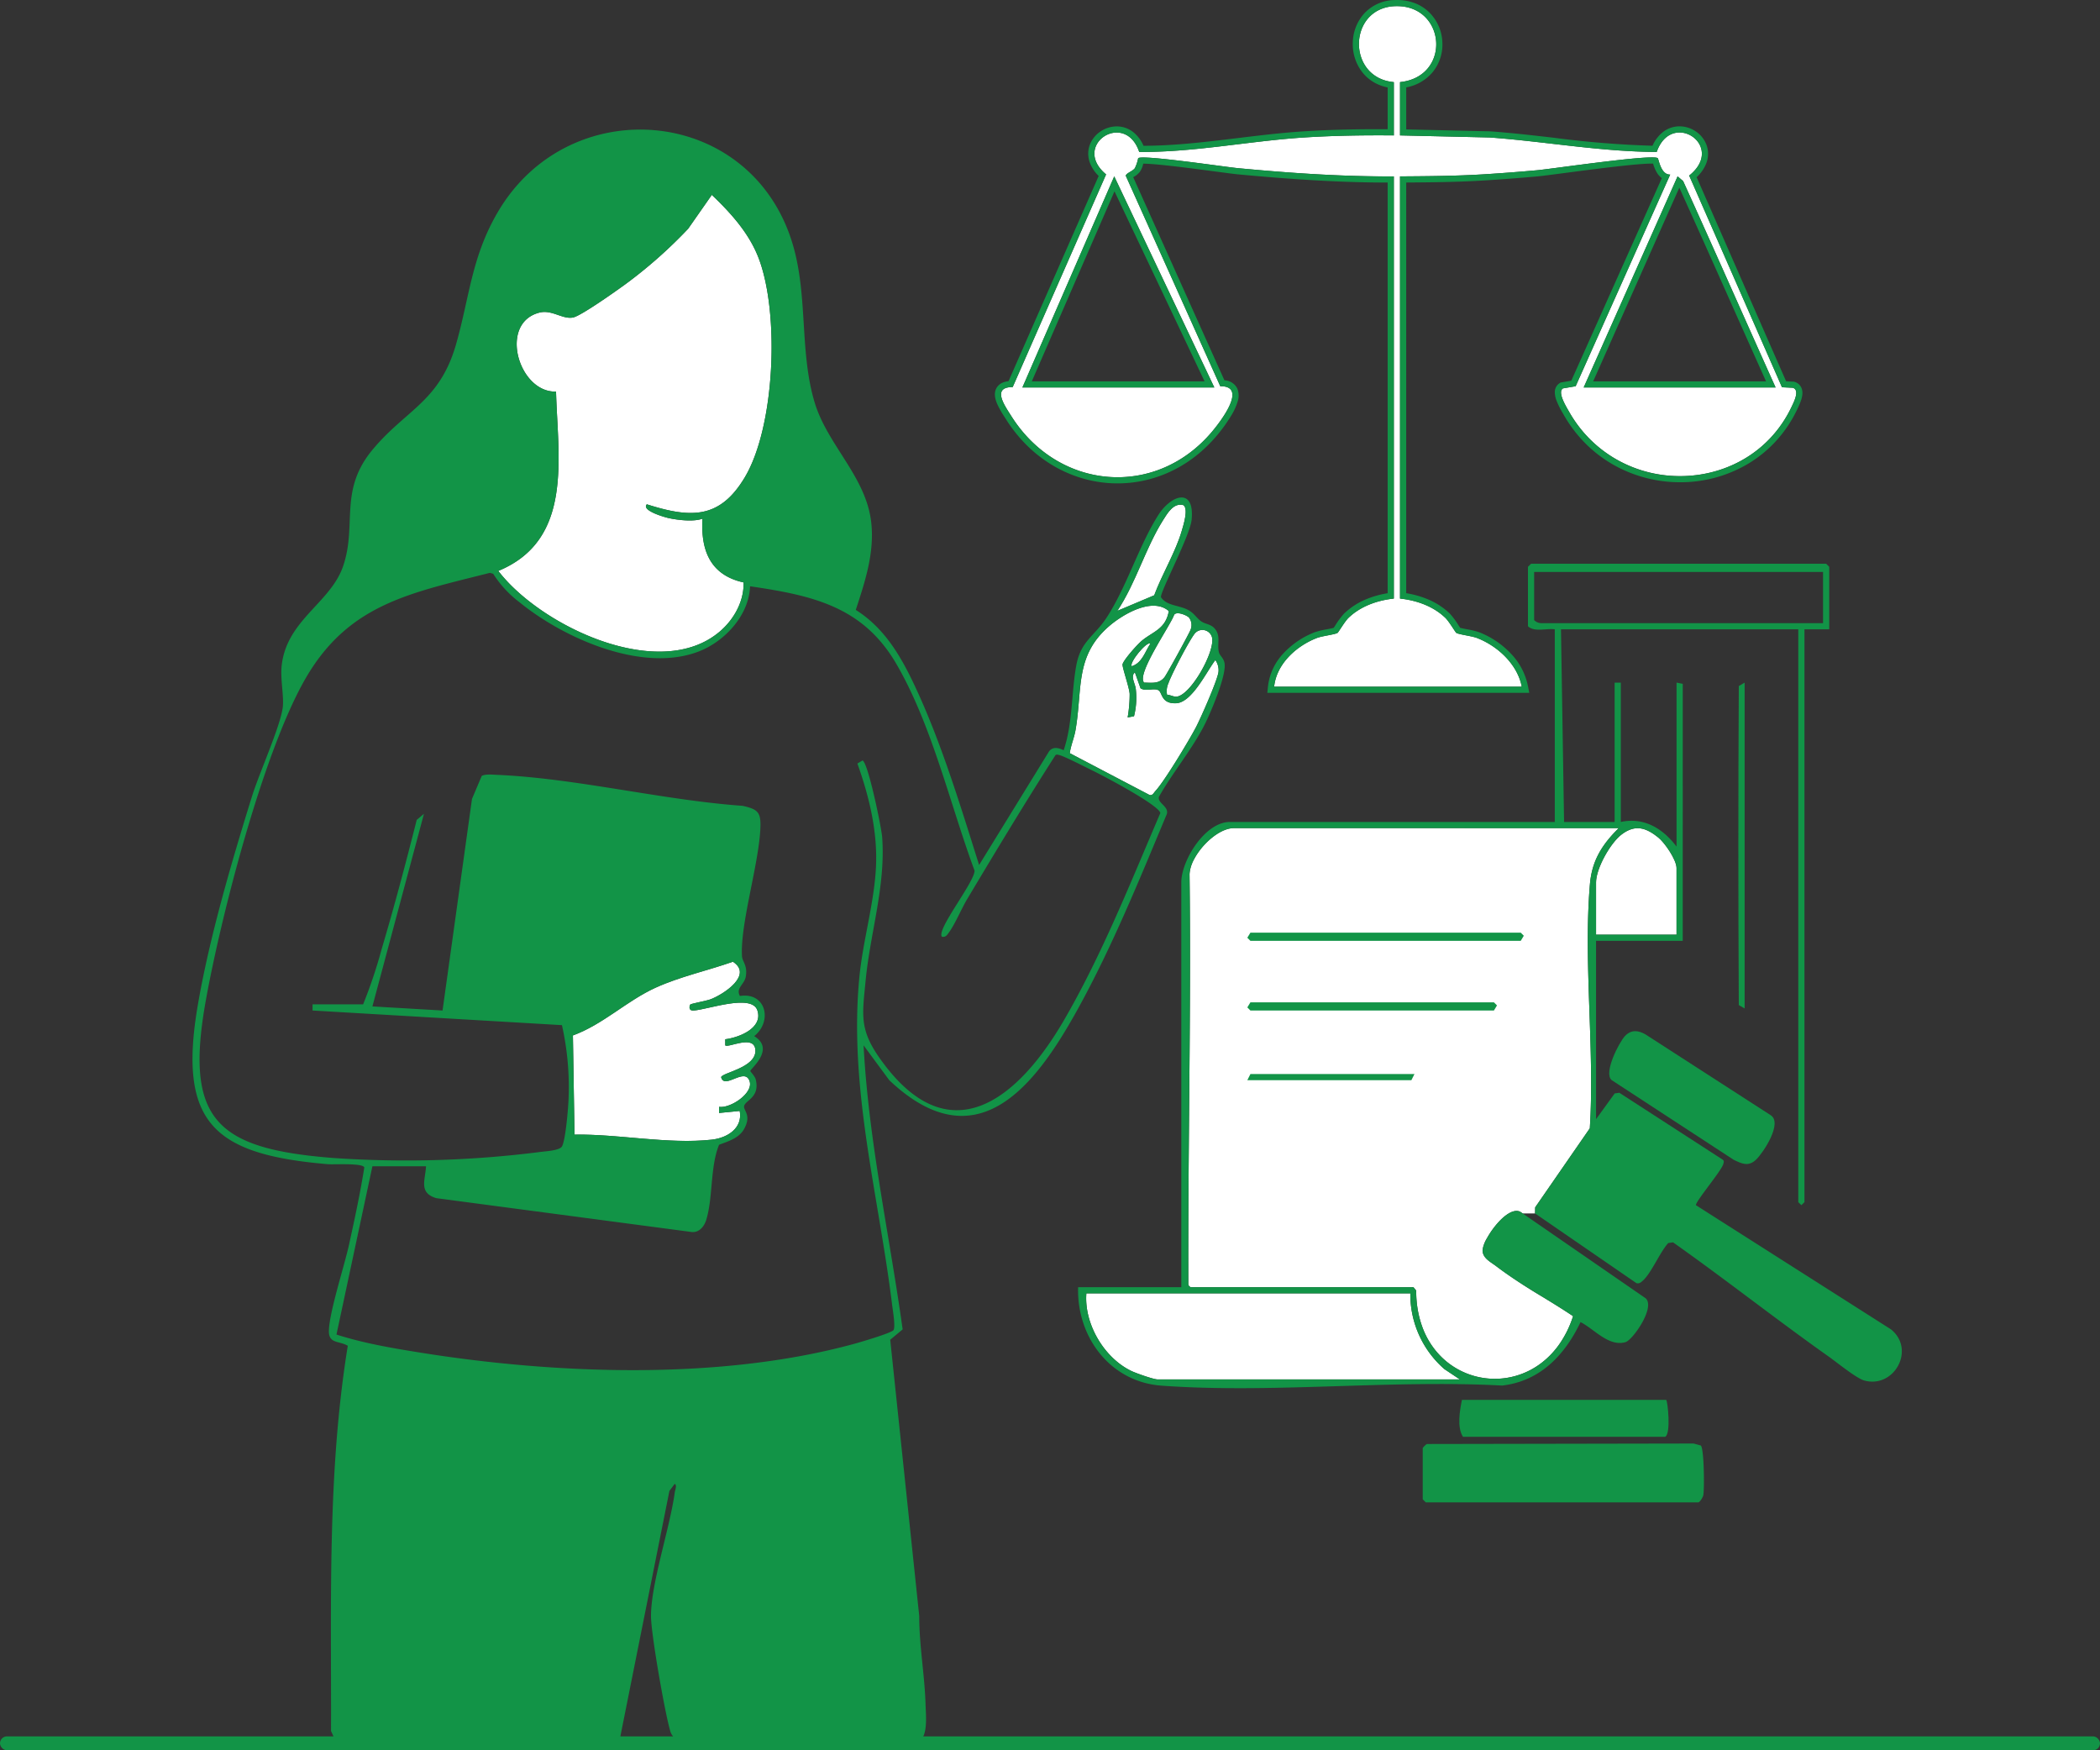
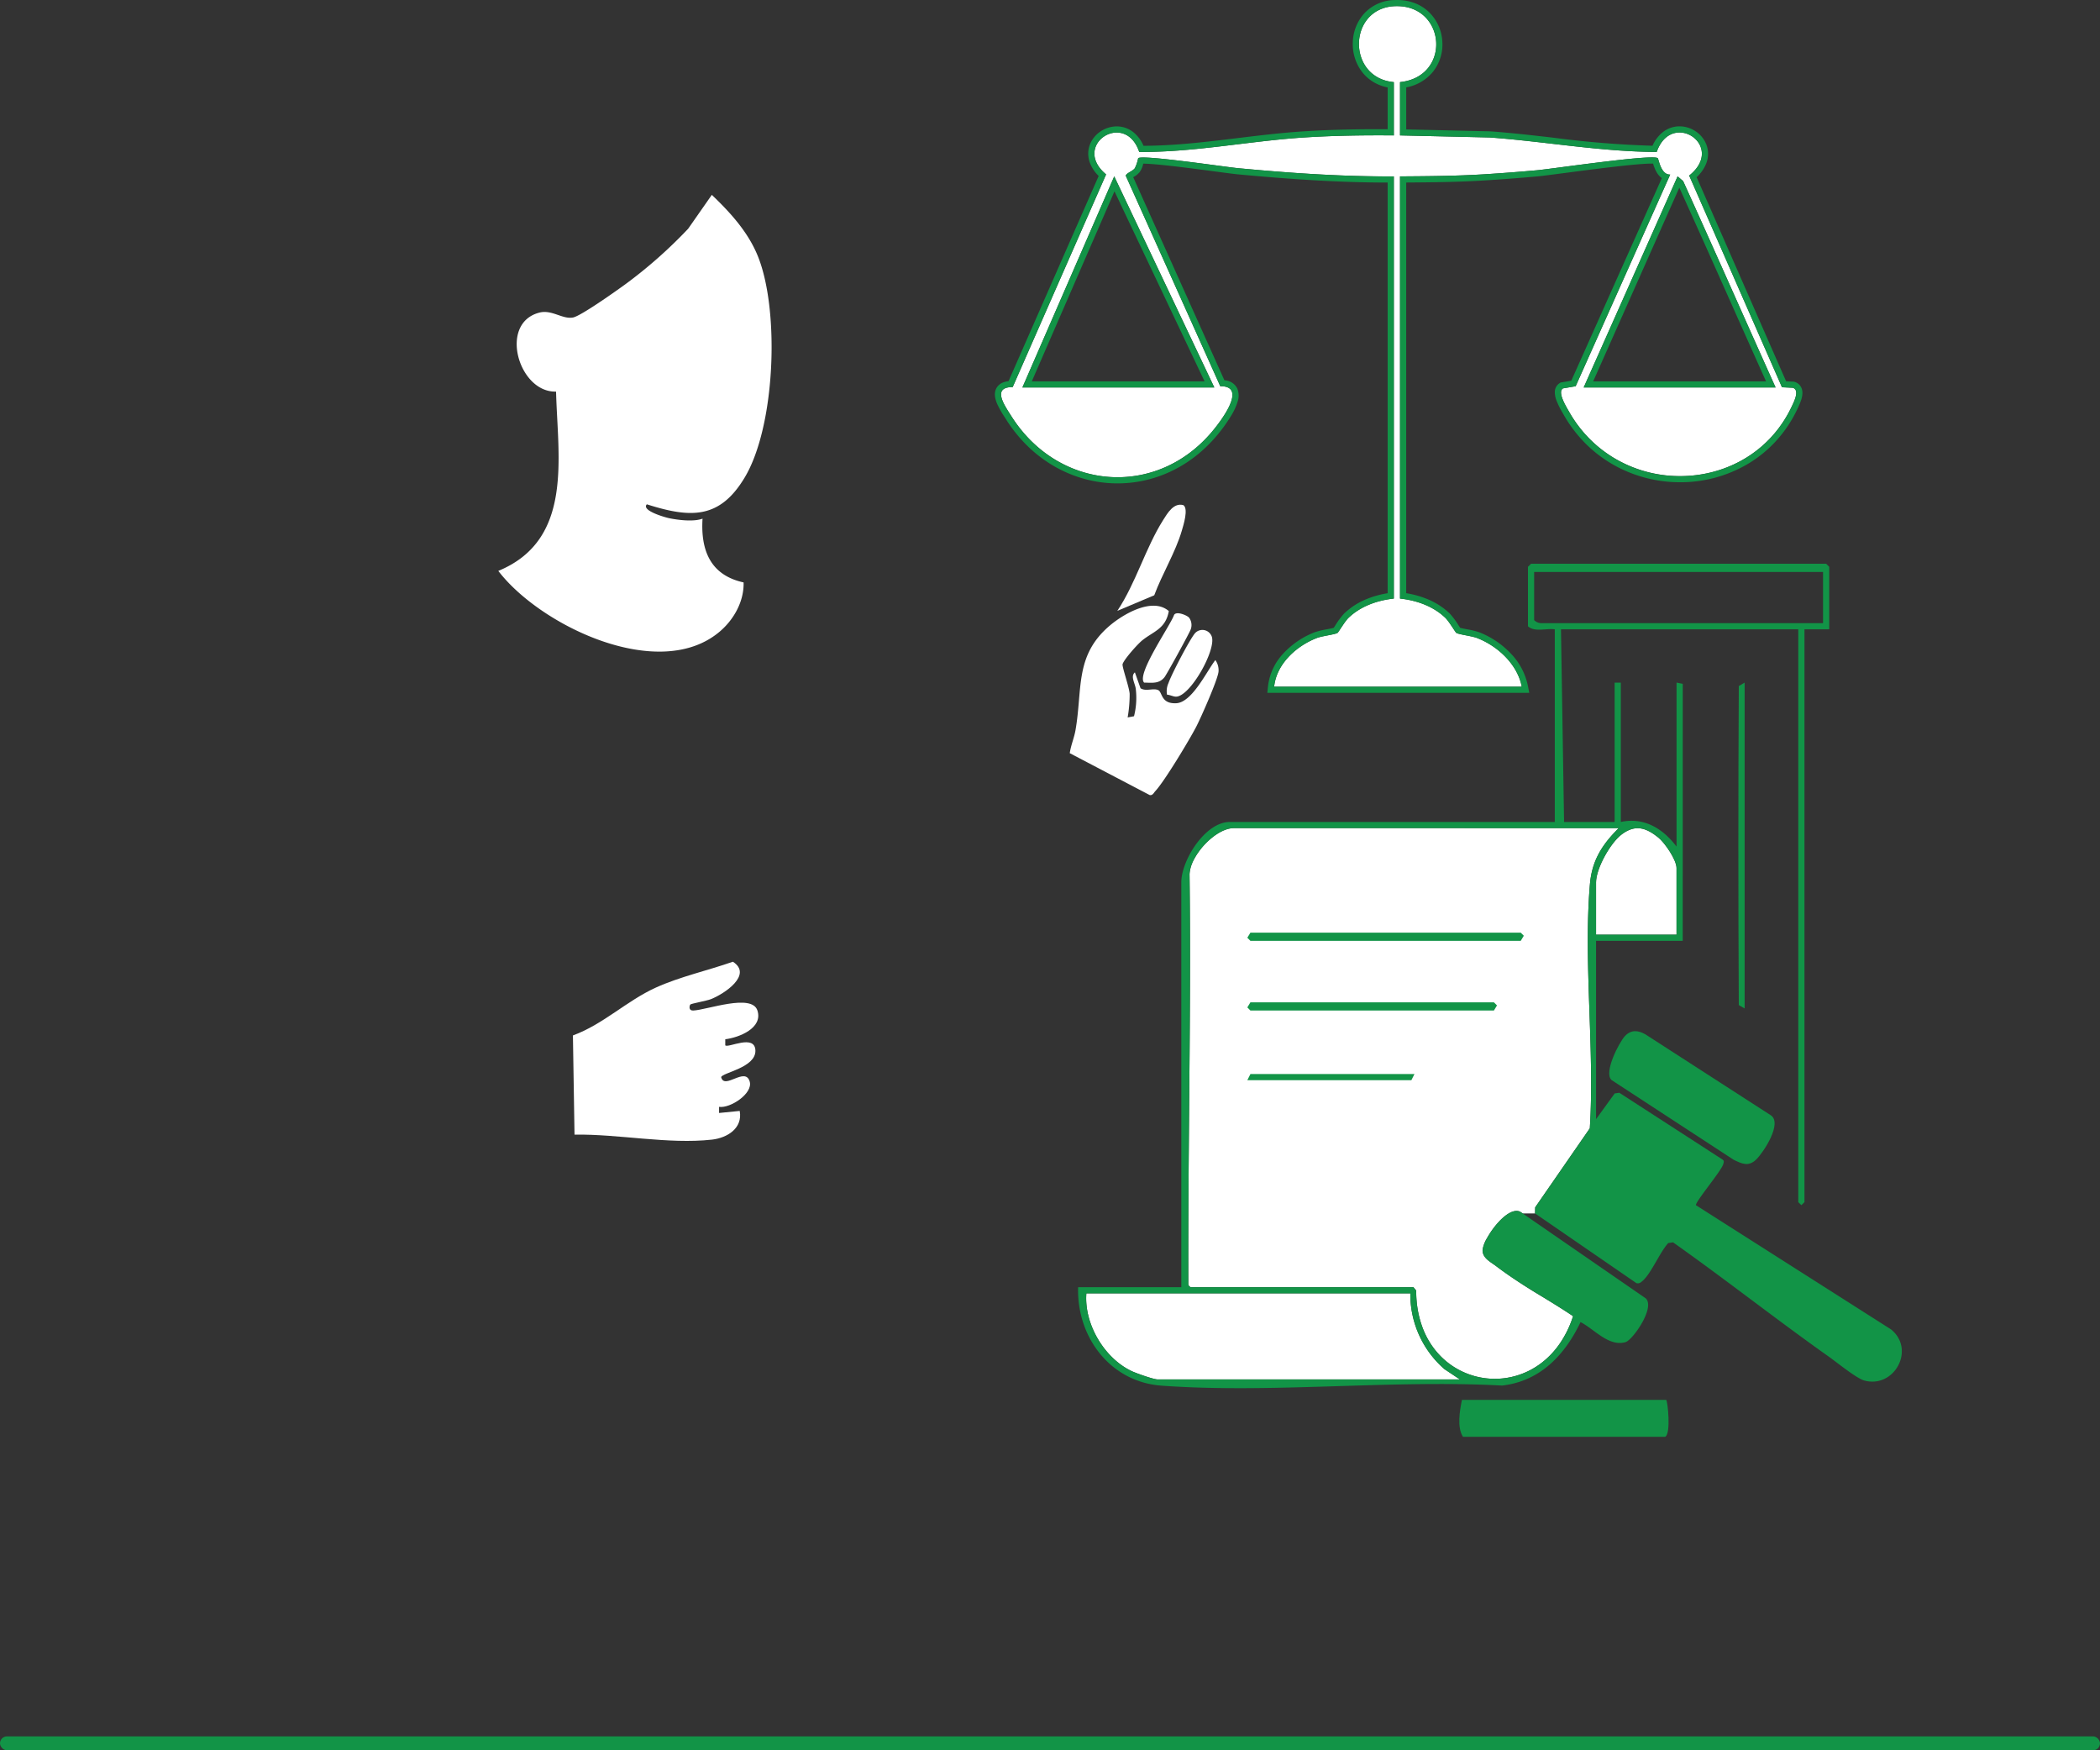
<svg xmlns="http://www.w3.org/2000/svg" width="600" height="500" viewBox="0 0 600 500">
  <rect x="0" y="0" width="600" height="500" fill="#333333" stroke="none" />
  <g id="lic_derecho" transform="translate(-1137 -3043)">
    <g id="Grupo_201" data-name="Grupo 201" transform="translate(1279.374 3044.755)">
      <path id="Trazado_707" data-name="Trazado 707" d="M505.827,21.7V36.926l25.64.591c15.92,1.156,31.724,4.077,47.7,4.13,4.271-12.189,19.892-1.728,9.277,6.752l26.518,60.474,3.094.147c2.079.641.29,4.086-.316,5.37-12.174,25.793-49.361,26.707-63.664,1.379-.775-1.372-3.345-5.5-1.7-6.573l3.634-.619L583.02,48.108c-2.7.1-3.258-4.413-3.56-4.677-1.4-1.224-30.055,3.046-34.432,3.442-5.043.457-10.284.86-15.33,1.17-7.914.485-15.943.54-23.872.591v120.6c4.717.5,9.539,2.192,12.989,5.544,1.022.993,2.843,4.1,3.086,4.253.73.472,4.385.875,5.9,1.459,5.971,2.3,11.6,7.561,12.81,13.919H469.863c.657-6.475,6.309-11.638,12.22-13.919,1.515-.584,5.17-.987,5.9-1.459.243-.157,2.064-3.26,3.086-4.253,3.45-3.352,8.272-5.043,12.989-5.544V48.635c-14.864.073-29.729-.958-44.507-2.348-3.674-.345-27.346-3.9-28.537-2.856a11.312,11.312,0,0,1-.951,2.859c-.666.9-2.358,1.34-2.6,2.142l27.008,60.145c7.88-.1.21,9.927-2.311,12.929-16.174,19.264-44.064,16.762-57.414-4.424-1.891-3-5.676-8.283.416-8.266l26.685-60.752c-10.062-8.374,5.438-18.435,9.466-6.418,15.794.13,31.364-3.12,47.107-4.129,8.517-.546,17.07-.663,25.64-.592V21.7c-13.511-1.2-13.152-21.133.274-21.691,14.629-.608,16.352,20.13,1.5,21.691m-53.062,87.233L424.177,48.629l-26.242,60.309Zm160.364,0c-8.84-19.627-17.512-39.355-26.415-58.953l-1.584-1.355L558.3,108.937Z" transform="translate(-248.194 0)" fill="#fff" />
      <path id="Sustracción_1" data-name="Sustracción 1" d="M87.587,157.316h0a21.736,21.736,0,0,1-15.346-6.324,23.039,23.039,0,0,1-5.174-7.945,29.55,29.55,0,0,1-1.947-10.935l-.793-.969H.653c-.6-.434-.639-.513-.642-1.2C-.043,113.2.1,96.176.245,79.708.432,57.9.625,35.344.356,13.171a10.267,10.267,0,0,1,1.31-4.314A19.74,19.74,0,0,1,4.78,4.58C7.5,1.712,10.585,0,13.034,0H122.99c-5.333,5.245-7.722,9.912-8.245,16.109-.985,11.674-.548,24.232-.127,36.376.384,11.068.782,22.513.1,33.271L99.105,108.34l-.029,1.727H95.539l-.686-.473a2.429,2.429,0,0,0-1.071-.24c-1.431,0-3.269,1.147-5.174,3.231a24.605,24.605,0,0,0-3.288,4.6,7.807,7.807,0,0,0-1.239,3.649c.168,1.717,1.569,2.682,2.924,3.614.342.236.694.478,1.014.725a150.231,150.231,0,0,0,13.251,8.761c2.91,1.782,5.919,3.624,8.672,5.485a29.965,29.965,0,0,1-3.877,7.938,24.177,24.177,0,0,1-5.364,5.579,22.076,22.076,0,0,1-6.333,3.293A21.762,21.762,0,0,1,87.587,157.316Z" transform="translate(197.138 234.811)" fill="#fff" />
      <path id="Trazado_693" data-name="Trazado 693" d="M190.641,180.483c-1.68,1.775,5.163,3.712,6.328,3.955,2.682.56,7.061,1.082,9.581.141-.561,9.014,2.219,16.142,11.728,18.217.15,5.361-2.729,10.539-6.725,13.968-17.253,14.8-51.372-1.571-63.354-17.258,21.563-8.893,16.972-32.492,16.5-51.224-10.7.35-16.527-19.6-4.724-22.572,3.556-.9,6.624,2.01,9.6,1.4,2.286-.472,12.253-7.547,14.769-9.376a133.878,133.878,0,0,0,18.1-15.978l6.757-9.67c5.391,5.142,10.533,10.8,13.287,17.838,6.118,15.623,4.846,48.321-3.893,62.9-7.162,11.952-15.478,11.624-27.955,7.66" transform="translate(-148.199 -38.171)" fill="#fff" />
      <path id="Trazado_694" data-name="Trazado 694" d="M217.893,478.495c-.312.467-.494,1.78.84,1.715,3.984-.195,16.716-4.932,18.326-.035,1.664,5.059-5.245,7.751-9.179,8.239l0,1.74c.817.847,8.449-3.314,8.61,1.46.166,4.921-9.478,6.342-9.786,7.626.927,3.755,6.921-3.151,8.167,1.291.947,3.377-5.57,7.682-8.762,7.194l0,1.749,5.9-.584c.9,4.942-3.54,7.707-7.957,8.2-12.425,1.386-26.662-1.642-39.244-1.429l-.456-28.339c8.644-3.153,15.362-9.891,23.677-13.661,6.907-3.132,14.861-4.88,22.031-7.395,5.722,3.7-2.35,9.154-6.314,10.707-1.17.458-5.682,1.269-5.849,1.519" transform="translate(-163.035 -193.287)" fill="#fff" />
      <path id="Trazado_695" data-name="Trazado 695" d="M453.43,294.082c-.9,5.143-4.444,5.8-7.65,8.418-1.293,1.058-5.133,5.357-5.553,6.735-.216.71,1.9,6.566,2.021,8.511a38.926,38.926,0,0,1-.576,6.721l1.817-.34a21.375,21.375,0,0,0,.531-7.553c-.083-1.7-1.678-3.79-.278-4.979l1.611,4.538c1.538.994,3.584-.115,5.018.513,1.282.561.713,3.949,5.141,3.766,4.547-.188,8.692-9.045,11.217-12.333a4.992,4.992,0,0,1,.915,3.193c-.063,2.07-5.146,13.5-6.419,15.93-1.983,3.792-9.022,15.5-11.638,18.3-.463.495-.748,1.293-1.617,1.14l-22.837-11.964c.31-2.232,1.251-4.353,1.637-6.562,2.051-11.747-.255-21.192,9.586-29.707,3.963-3.428,12.389-8.4,17.075-4.328" transform="translate(-261.86 -121.274)" fill="#fff" />
      <path id="Trazado_696" data-name="Trazado 696" d="M448.181,273.593c5.3-7.939,8.049-17.952,13.087-25.931,1.262-2,3.034-5.068,5.811-4.256,1.46,1.083,0,5.674-.456,7.232-1.787,6.168-5.649,12.436-7.893,18.508Z" transform="translate(-271.32 -100.846)" fill="#fff" />
      <path id="Trazado_697" data-name="Trazado 697" d="M473.742,297.461a3.544,3.544,0,0,1,.495,3.368c-.189.755-6.859,12.883-7.492,13.673-1.563,1.949-3.554,1.578-5.817,1.547-2.339-2.32,7.5-16.3,8.55-19.331.663-1.171,3.635.086,4.264.743" transform="translate(-276.404 -122.803)" fill="#fff" />
      <path id="Trazado_698" data-name="Trazado 698" d="M472.193,322.863a5.422,5.422,0,0,1,.4-3.3c.857-2.5,5.918-12.192,7.52-14.187a2.838,2.838,0,0,1,4.886.972c1.17,3.828-6.1,16.889-10.188,17.074-.765.035-1.775-.526-2.62-.562" transform="translate(-281.124 -126.161)" fill="#fff" />
-       <path id="Trazado_699" data-name="Trazado 699" d="M460.424,311.021c-1.539,2.339-2.354,5.5-5.3,6.434-.869-.947,4.379-7.33,5.3-6.434" transform="translate(-274.129 -128.895)" fill="#fff" />
      <path id="Trazado_702" data-name="Trazado 702" d="M525.705,628.072a28.3,28.3,0,0,0,9.743,21.648l4.407,2.941H453.483c-1.156,0-6.249-1.8-7.562-2.444-7.8-3.813-13.458-13.5-12.778-22.146Z" transform="translate(-265.125 -260.362)" fill="#fff" />
      <path id="Trazado_704" data-name="Trazado 704" d="M703.174,431.535H680.181V416.606c0-4,4.108-11.329,7.374-13.754,3.829-2.843,6.808-1.931,10.326.86,1.924,1.526,5.293,6.435,5.293,8.8Z" transform="translate(-366.539 -166.28)" fill="#fff" />
    </g>
    <g id="Grupo_202" data-name="Grupo 202" transform="translate(1192 3043)">
-       <path id="Trazado_682" data-name="Trazado 682" d="M40.492,519.726l-.914-2.019c.123-36.759-1.108-73.687,4.792-110.042-2.459-1.46-5.411-.551-5.4-4.146.016-5.182,4.434-18.7,5.762-24.777,1.6-7.3,3.184-14.621,4.353-22.009-.354-1.344-8.7-.8-10.355-.941C6.244,353.036-4.216,344.143,1.472,310.61c3.283-19.352,9.723-41.245,15.575-60.058,1.957-6.291,8.108-19.978,8.741-25.285.363-3.043-.664-7.9-.351-11.464,1.173-13.353,13.937-18.223,17.578-28.8,4.078-11.846-1.3-21.564,8.371-33.256,9.483-11.46,19.2-13.736,23.9-30.13,3.9-13.619,4.406-24.979,11.977-37.87,20.635-35.132,73.5-30.29,84.577,10.473,3.914,14.408,1.684,29.837,5.9,43.911,3.66,12.234,14.7,21.223,16.179,34.283.984,8.679-1.748,16.926-4.414,25.034,8.181,5.14,12.88,13.211,16.875,21.723,7.536,16.055,13.036,34.232,18.366,51.144l20.018-32.508c1.133-1.383,2.709-.954,4.142-.273,2.631-7.743,2.171-16.426,3.608-24.236,1.293-7.028,5.2-8.333,8.662-13.646,5.79-8.9,9.138-20.383,14.742-29.27,3.676-5.829,10.46-8.059,9.549,1.289-.45,4.619-9.045,20.633-8.76,22.163,1.789,2.592,5.287,2.174,8,3.763,1.513.888,2.2,2.168,3.408,3.056,1.181.866,2.717.8,3.857,2.025,1.972,2.124.684,4.585,1.3,6.906.255.962,1.342,1.587,1.6,3.092.577,3.38-3.671,13.378-5.359,16.867-3.511,7.26-9.405,14.21-13.392,21.3-.49,1.983,3.445,2.863,2.036,5.443-7.686,18.417-15.388,37.311-25.011,54.818-12.072,21.962-28.869,44.512-54.061,20.7l-7.35-9.964c1.443,27.324,7.406,54.106,11.164,81.142l-3.55,2.956,8.294,78.954c-.017,8.392,1.542,16.79,1.8,25.146.089,2.919.557,7.377-.909,9.684H137.772a4.093,4.093,0,0,1-1.324-2.2c-1.517-5.21-5.448-27.577-5.449-32.637,0-9.436,5.4-25.106,6.8-35.4.089-.655.708-1.987-.029-2.37l-1.512,2.01-14.106,70.592Zm89.323-352.443c12.477,3.964,20.792,4.292,27.955-7.66,8.739-14.583,10.012-47.281,3.893-62.9-2.754-7.033-7.9-12.7-13.287-17.838l-6.757,9.67a133.926,133.926,0,0,1-18.105,15.978c-2.517,1.828-12.483,8.9-14.769,9.376-2.974.615-6.041-2.293-9.6-1.4-11.8,2.976-5.977,22.923,4.724,22.572.476,18.732,5.067,42.331-16.5,51.224,11.981,15.687,46.1,32.063,63.354,17.258,4-3.43,6.876-8.607,6.725-13.968-9.509-2.075-12.289-9.2-11.728-18.218-2.52.942-6.9.42-9.581-.141-1.165-.243-8.008-2.181-6.328-3.955m134.42,30.436,10.549-4.448c2.245-6.071,6.106-12.339,7.893-18.508.452-1.558,1.916-6.15.456-7.232-2.776-.811-4.549,2.257-5.811,4.256-5.038,7.979-7.791,17.992-13.087,25.932M34.3,310.132H48.746a137.548,137.548,0,0,0,5.3-15.809c3.635-12.2,6.892-24.548,10.016-36.89l2.068-1.746L51.4,310.717l20.044,1.169,8.41-60.442,2.793-6.593c1.174-.557,3.095-.339,4.421-.282,22.658.983,47.249,7.217,70.09,8.845,4.543,1.007,5.31,1.917,5.08,6.649-.5,10.26-5.8,27.291-5.238,36.344.1,1.564,1.633,2.537,1.079,5.793-.386,2.269-2.935,3.272-1.673,5.536,7.5-1.157,9.362,7.268,4.077,11.471,6.12,3.728-1.093,9.322-1.1,9.948,0,.229,1.313,1.454,1.555,2.471,1.221,5.123-3.013,5.875-3.332,7.572-.243,1.3,2.183,2.472.028,6.47-1.448,2.687-4.516,3.553-7.185,4.572-2.583,6.255-1.712,15.223-3.687,21.514-.576,1.834-2.054,3.69-4.241,3.393l-72.879-9.659c-5.052-1.534-3.144-5.082-2.917-9.105H51.4L41.133,404.454c7.7,2.471,15.655,3.827,23.631,5.108,38.973,6.263,85.839,8.026,124.134-2.411,2.051-.559,10.08-2.931,11.3-3.87.785-.606-.134-5.887-.306-7.3-3.829-31.251-12.453-61.936-9.346-93.754,1.016-10.4,4.287-21.211,4.742-31.59.439-10.033-1.97-19.917-5.319-29.307l1.45-.87c1.553.359,5.428,19.146,5.632,21.93,1.019,13.932-3.423,27.3-4.736,41.008-.914,9.549-1.824,13.742,3.883,21.9,19.88,28.414,39.7,11.915,52.814-10.676,10.847-18.688,19.013-39.323,27.515-59.147-.436-2.281-16.2-10.59-19.139-12.017-1.94-.942-8.162-4.153-9.655-4.521-.422-.1-.77-.31-1.179.016-8.665,13.55-16.992,27.337-25.236,41.142-1.646,2.756-3.448,7.127-5.191,9.482-.529.716-.914,1.443-2,1.23-1.707-1.933,9.355-15.624,9.321-18.877-7-18.924-12.207-41.74-22.409-59.165-9.564-16.334-23.976-19.462-41.744-22.071-.248,8.226-7.185,15.72-14.587,18.6-16.109,6.261-38.538-3.7-51.135-13.926a31.17,31.17,0,0,1-7.66-8.241l-.942-.27c-23.012,5.851-40.784,8.946-53.125,30.967-11.82,21.09-23.615,66.7-28.012,91.032C-2.361,343.11,6.67,351.436,40.5,354.035a303.482,303.482,0,0,0,58.948-1.753c1.7-.215,5.4-.41,6.1-1.551,1.033-1.688,1.785-10.833,1.888-13.347a81.061,81.061,0,0,0-1.878-21.318l-71.26-4.18ZM278.944,197.779c-4.686-4.077-13.112.9-17.075,4.328-9.84,8.514-7.535,17.96-9.585,29.707-.386,2.209-1.327,4.329-1.637,6.562l22.837,11.964c.868.152,1.154-.646,1.617-1.14,2.615-2.8,9.654-14.507,11.637-18.3,1.273-2.433,6.356-13.86,6.419-15.93a4.992,4.992,0,0,0-.914-3.193c-2.526,3.287-6.671,12.145-11.218,12.333-4.428.183-3.859-3.2-5.14-3.766-1.434-.628-3.48.481-5.018-.512l-1.611-4.538c-1.4,1.188.2,3.277.278,4.979a21.361,21.361,0,0,1-.53,7.553l-1.818.34a38.978,38.978,0,0,0,.577-6.72c-.119-1.945-2.237-7.8-2.021-8.511.419-1.378,4.259-5.678,5.553-6.735,3.206-2.622,6.746-3.276,7.65-8.418m5.768,1.85c-.629-.657-3.6-1.914-4.264-.743-1.052,3.036-10.889,17.01-8.55,19.331,2.263.032,4.254.4,5.817-1.547.633-.79,7.3-12.918,7.492-13.673a3.542,3.542,0,0,0-.495-3.368m-6.268,22.044c.844.037,1.855.6,2.62.563,4.09-.185,11.359-13.247,10.188-17.075a2.839,2.839,0,0,0-4.887-.972c-1.6,2-6.663,11.688-7.519,14.187a5.418,5.418,0,0,0-.4,3.3M273.668,207.1c-.921-.9-6.17,5.487-5.3,6.434,2.947-.937,3.761-4.094,5.3-6.434M142.231,310.179c.167-.25,4.678-1.061,5.849-1.519,3.964-1.553,12.036-7.006,6.314-10.707-7.17,2.515-15.123,4.263-22.031,7.395-8.315,3.769-15.034,10.507-23.677,13.66l.456,28.338c12.581-.214,26.818,2.815,39.244,1.429,4.416-.493,8.861-3.258,7.957-8.2l-5.9.584,0-1.749c3.191.489,9.708-3.817,8.762-7.194-1.246-4.443-7.24,2.464-8.167-1.292.308-1.284,9.951-2.7,9.786-7.626-.16-4.774-7.793-.613-8.61-1.46l0-1.74c3.934-.488,10.843-3.18,9.179-8.239-1.61-4.9-14.343-.16-18.326.035-1.334.065-1.152-1.248-.84-1.715" transform="translate(0 -23.215)" fill="#129447" />
      <path id="Trazado_707_-_Contorno" data-name="Trazado 707 - Contorno" d="M503.726-1.244c-.205,0-.415,0-.625.013-13.426.558-13.784,20.495-.274,21.691V35.682c-8.57-.071-17.123.046-25.64.592-15.436.989-30.7,4.133-46.182,4.133q-.462,0-.926,0c-1.334-3.981-3.926-5.539-6.432-5.538-5.059,0-9.764,6.356-3.035,11.956l-26.685,60.752H393.9c-6.05,0-2.275,5.27-.387,8.266,7.245,11.5,18.77,17.492,30.384,17.492,9.785,0,19.634-4.259,27.031-13.068,2.509-2.988,10.119-12.931,2.423-12.93h-.112L426.23,47.189c.244-.8,1.936-1.239,2.6-2.142a11.309,11.309,0,0,0,.951-2.859c1.191-1.039,24.863,2.512,28.537,2.856C472.6,46.387,486.966,47.4,501.333,47.4c.5,0,1,0,1.494,0V168c-4.717.5-9.539,2.192-12.989,5.544-1.022.993-2.843,4.1-3.086,4.253-.73.472-4.386.875-5.9,1.459-5.911,2.281-11.563,7.444-12.22,13.919H539.38c-1.214-6.358-6.839-11.614-12.81-13.919-1.515-.584-5.17-.987-5.9-1.459-.243-.157-2.065-3.26-3.086-4.253-3.45-3.352-8.272-5.043-12.989-5.544V47.391c7.929-.051,15.957-.106,23.872-.591,5.046-.31,10.287-.713,15.33-1.17,4.377-.4,33.034-4.667,34.432-3.442.3.264.857,4.777,3.56,4.677l-27.017,60.469-3.633.619c-1.643,1.07.927,5.2,1.7,6.573a36.142,36.142,0,0,0,31.782,18.491c12.9,0,25.659-6.685,31.882-19.87.606-1.284,2.395-4.729.316-5.37l-3.094-.147L587.209,47.155c10.615-8.48-5.006-18.941-9.277-6.752-15.973-.053-31.776-2.974-47.7-4.13L504.6,35.682V20.46c14.643-1.539,13.181-21.7-.87-21.7M451.534,107.694H396.7l26.242-60.309,28.588,60.309m160.364,0h-54.83L583.9,47.385l1.584,1.355c8.9,19.6,17.576,39.326,26.415,58.953M503.726-3A14.053,14.053,0,0,1,509.08-2,12.01,12.01,0,0,1,513.126.716a12.7,12.7,0,0,1,3.563,8.252,12.5,12.5,0,0,1-2.707,8.565,12.843,12.843,0,0,1-7.617,4.433v12l23.957.552.044,0c6.1.443,12.274,1.154,18.241,1.841a277.686,277.686,0,0,0,28.131,2.274,10.123,10.123,0,0,1,2.949-3.889,7.706,7.706,0,0,1,4.771-1.655,8.369,8.369,0,0,1,4.707,1.493,8.072,8.072,0,0,1,3.022,3.885,7.451,7.451,0,0,1-.043,5.058,10.685,10.685,0,0,1-2.8,4.1l25.564,58.3,2.22.105.215.066a3.045,3.045,0,0,1,1.932,1.682c.776,1.758-.142,3.96-1.064,5.886l-.107.225a36.52,36.52,0,0,1-6.086,9.1,35.543,35.543,0,0,1-8.044,6.537,37.839,37.839,0,0,1-19.353,5.24,38.674,38.674,0,0,1-18.758-4.826,37.355,37.355,0,0,1-8.09-6.063,38.6,38.6,0,0,1-6.477-8.5c-.057-.1-.125-.219-.2-.35a24.284,24.284,0,0,1-1.8-3.62,6.68,6.68,0,0,1-.47-2.318,3,3,0,0,1,1.337-2.612l.308-.2,3.063-.522L579.4,47.885a5.281,5.281,0,0,1-1.437-1.607,11.254,11.254,0,0,1-1.068-2.549c-.1,0-.222,0-.357,0-4.412,0-16.781,1.626-24.966,2.7-3.59.472-6.426.845-7.612.953-5.129.465-10.448.871-15.382,1.174-7.428.456-14.923.534-22.212.583V166.459a26.848,26.848,0,0,1,5.871,1.614,20.361,20.361,0,0,1,6.587,4.211,22.655,22.655,0,0,1,2.492,3.358c.156.236.335.508.47.706.468.132,1.367.307,2,.43a22.834,22.834,0,0,1,3.427.835,24.818,24.818,0,0,1,8.828,5.864,18.743,18.743,0,0,1,5.079,9.365l.4,2.084h-74.84l.2-1.932a16.488,16.488,0,0,1,4.6-9.552,24.023,24.023,0,0,1,8.735-5.827,22.839,22.839,0,0,1,3.428-.835c.633-.123,1.532-.3,2-.43.135-.2.313-.469.468-.7a22.663,22.663,0,0,1,2.493-3.361,20.362,20.362,0,0,1,6.587-4.211,26.848,26.848,0,0,1,5.871-1.614V49.151c-12.427-.011-25.676-.739-42.9-2.359-.976-.092-3.246-.392-6.12-.773-6.8-.9-17.086-2.265-20.8-2.265h-.015a6.424,6.424,0,0,1-.961,2.33,6.063,6.063,0,0,1-1.867,1.512l-.033.02,26.054,58.022a4.269,4.269,0,0,1,3.668,2.323,5.456,5.456,0,0,1,.063,3.918,17.257,17.257,0,0,1-1.686,3.687,45.639,45.639,0,0,1-4.173,5.823,40.73,40.73,0,0,1-6.239,6.019,37.459,37.459,0,0,1-6.983,4.281,35.941,35.941,0,0,1-7.47,2.554,35.586,35.586,0,0,1-16.778-.329,36.692,36.692,0,0,1-8.619-3.486,38.4,38.4,0,0,1-7.74-5.738,41.658,41.658,0,0,1-6.444-7.918c-.116-.183-.239-.376-.369-.58a28.773,28.773,0,0,1-2.111-3.706c-.837-1.9-.919-3.409-.253-4.614a3.642,3.642,0,0,1,1.917-1.62,6.09,6.09,0,0,1,1.546-.372l25.744-58.611a10.25,10.25,0,0,1-2.578-3.968,7.325,7.325,0,0,1,.037-4.9,8.051,8.051,0,0,1,3.03-3.825,8.389,8.389,0,0,1,4.671-1.467,7.622,7.622,0,0,1,4.754,1.656A9.91,9.91,0,0,1,431.3,38.65c8.976-.023,18.079-1.129,26.886-2.2,6.174-.75,12.557-1.525,18.89-1.931,6.446-.413,13.435-.614,21.364-.614.852,0,1.729,0,2.622.007V21.979a12.894,12.894,0,0,1-3.506-1.234,11.718,11.718,0,0,1-3.687-3.047A13.031,13.031,0,0,1,491.1,9.231a12.857,12.857,0,0,1,3.1-8.2,12.089,12.089,0,0,1,8.831-4.017C503.26-3,503.5-3,503.726-3ZM609.17,105.937c-3.376-7.512-6.766-15.116-10.055-22.493-4.8-10.773-9.763-21.9-14.721-32.827l-24.612,55.32Zm-160.424,0L423.015,51.654l-23.62,54.283Z" transform="translate(-159.589 3)" fill="#129447" />
      <path id="Trazado_706" data-name="Trazado 706" d="M643.776,290.807H636.7V454.442l-.884.866-.884-.866V290.807h-67.8l.884,55.033H582.46V306.029h1.769V345.84c6.652-1.447,12.038,1.9,15.918,7.025V306.029l1.778.345-.009,73.422H577.154v50.935l5.324-7.34,1.321-.2,29.319,18.971c.736.455.556.784.361,1.468-.549,1.93-8.147,10.908-7.771,11.695l55.708,35.459c7.09,5.713.958,16.968-7.639,14.608-2.232-.612-7.887-5.229-10.189-6.857-14.988-10.6-29.434-22.018-44.439-32.608l-1.37.2c-2.382,2.594-4.914,8.765-7.37,10.843-.559.472-.906.8-1.716.616l-28.967-19.923.029-1.727,15.617-22.583c1.421-22.569-1.859-47.339.022-69.648.578-6.853,3.456-11.4,8.245-16.109H473.684c-5.277,0-12.508,7.823-12.678,13.171.472,38.918-.47,77.871-.345,116.776,0,.684.04.758.641,1.2h63.674l.793.969c-.044,29.32,35.943,34.744,44.823,7.313-7-4.736-15.281-9.113-21.923-14.246-1.571-1.214-3.728-2.182-3.939-4.339-.272-2.8,6.778-13.186,10.772-11.245l35.842,24.726c2.8,2.615-3.7,11.9-5.764,12.505-4.8,1.416-8.937-3.734-12.856-5.711-4.47,9.366-11.5,16.862-22.4,18.125-31.7-1.721-65.887,2.306-97.3.03-14.765-1.07-24.284-14-23.852-28.127H458.65V363.111c0-6.3,6.808-17.271,13.855-17.271h92.858V290.807c-2.445-.337-5.79.881-7.664-.878V272.95l.884-.878h84.309l.884.878Zm-1.769-16.393h-82.54v13.758a2.96,2.96,0,0,0,2.064.878h80.477ZM600.147,378.04V359.013c0-2.361-3.368-7.269-5.293-8.8-3.518-2.792-6.5-3.7-10.326-.86-3.266,2.425-7.374,9.751-7.374,13.754V378.04ZM524.092,480.5H431.529c-.68,8.645,4.975,18.332,12.778,22.146,1.313.642,6.406,2.444,7.562,2.444h86.372l-4.407-2.941a28.3,28.3,0,0,1-9.743-21.648" transform="translate(-176.138 -111.029)" fill="#129447" />
-       <path id="Trazado_685" data-name="Trazado 685" d="M596.181,702.652a4.615,4.615,0,0,1,1.188-1.162l76.2-.138,2.057.563c.956.819,1.062,12.415.721,14.187-.124.642-1.018,2.064-1.459,2.064H597.065l-.884-.878Z" transform="translate(-244.689 -288.983)" fill="#129447" />
      <path id="Trazado_686" data-name="Trazado 686" d="M728.586,536.784c-2.216,2.142-4.03,1.28-6.472.1l-34.857-22.759c-2.421-2.081,2.181-10.857,3.786-12.568,1.754-1.87,3.746-1.713,5.848-.51L732.621,524.1c3.658,2.191-2.046,10.757-4.035,12.68" transform="translate(-281.786 -205.573)" fill="#129447" />
      <path id="Trazado_687" data-name="Trazado 687" d="M673.026,680.072c.423.354,1.418,9.635-.295,10.538H614.953c-1.745-2.733-.915-7.455-.295-10.538Z" transform="translate(-251.965 -280.162)" fill="#129447" />
      <path id="Trazado_688" data-name="Trazado 688" d="M512.067,452.072H589.3l.881.887-.881,1.455H512.067l-.881-.887Z" transform="translate(-209.805 -185.646)" fill="#129447" />
      <path id="Trazado_689" data-name="Trazado 689" d="M512.067,486.072h69.57l.881.887-.881,1.455h-69.57l-.881-.887Z" transform="translate(-209.805 -199.741)" fill="#129447" />
      <path id="Trazado_690" data-name="Trazado 690" d="M750.932,330.072V423.16l-1.667-.979q-.255-45.539,0-91.129Z" transform="translate(-307.467 -135.072)" fill="#129447" />
      <path id="Trazado_691" data-name="Trazado 691" d="M558.936,521.072l-.884,1.756H511.181l.884-1.756Z" transform="translate(-209.803 -214.249)" fill="#129447" />
    </g>
    <rect id="Rectángulo_451" data-name="Rectángulo 451" width="600" height="3.972" rx="1.986" transform="translate(1137 3539.028)" fill="#129447" />
  </g>
</svg>